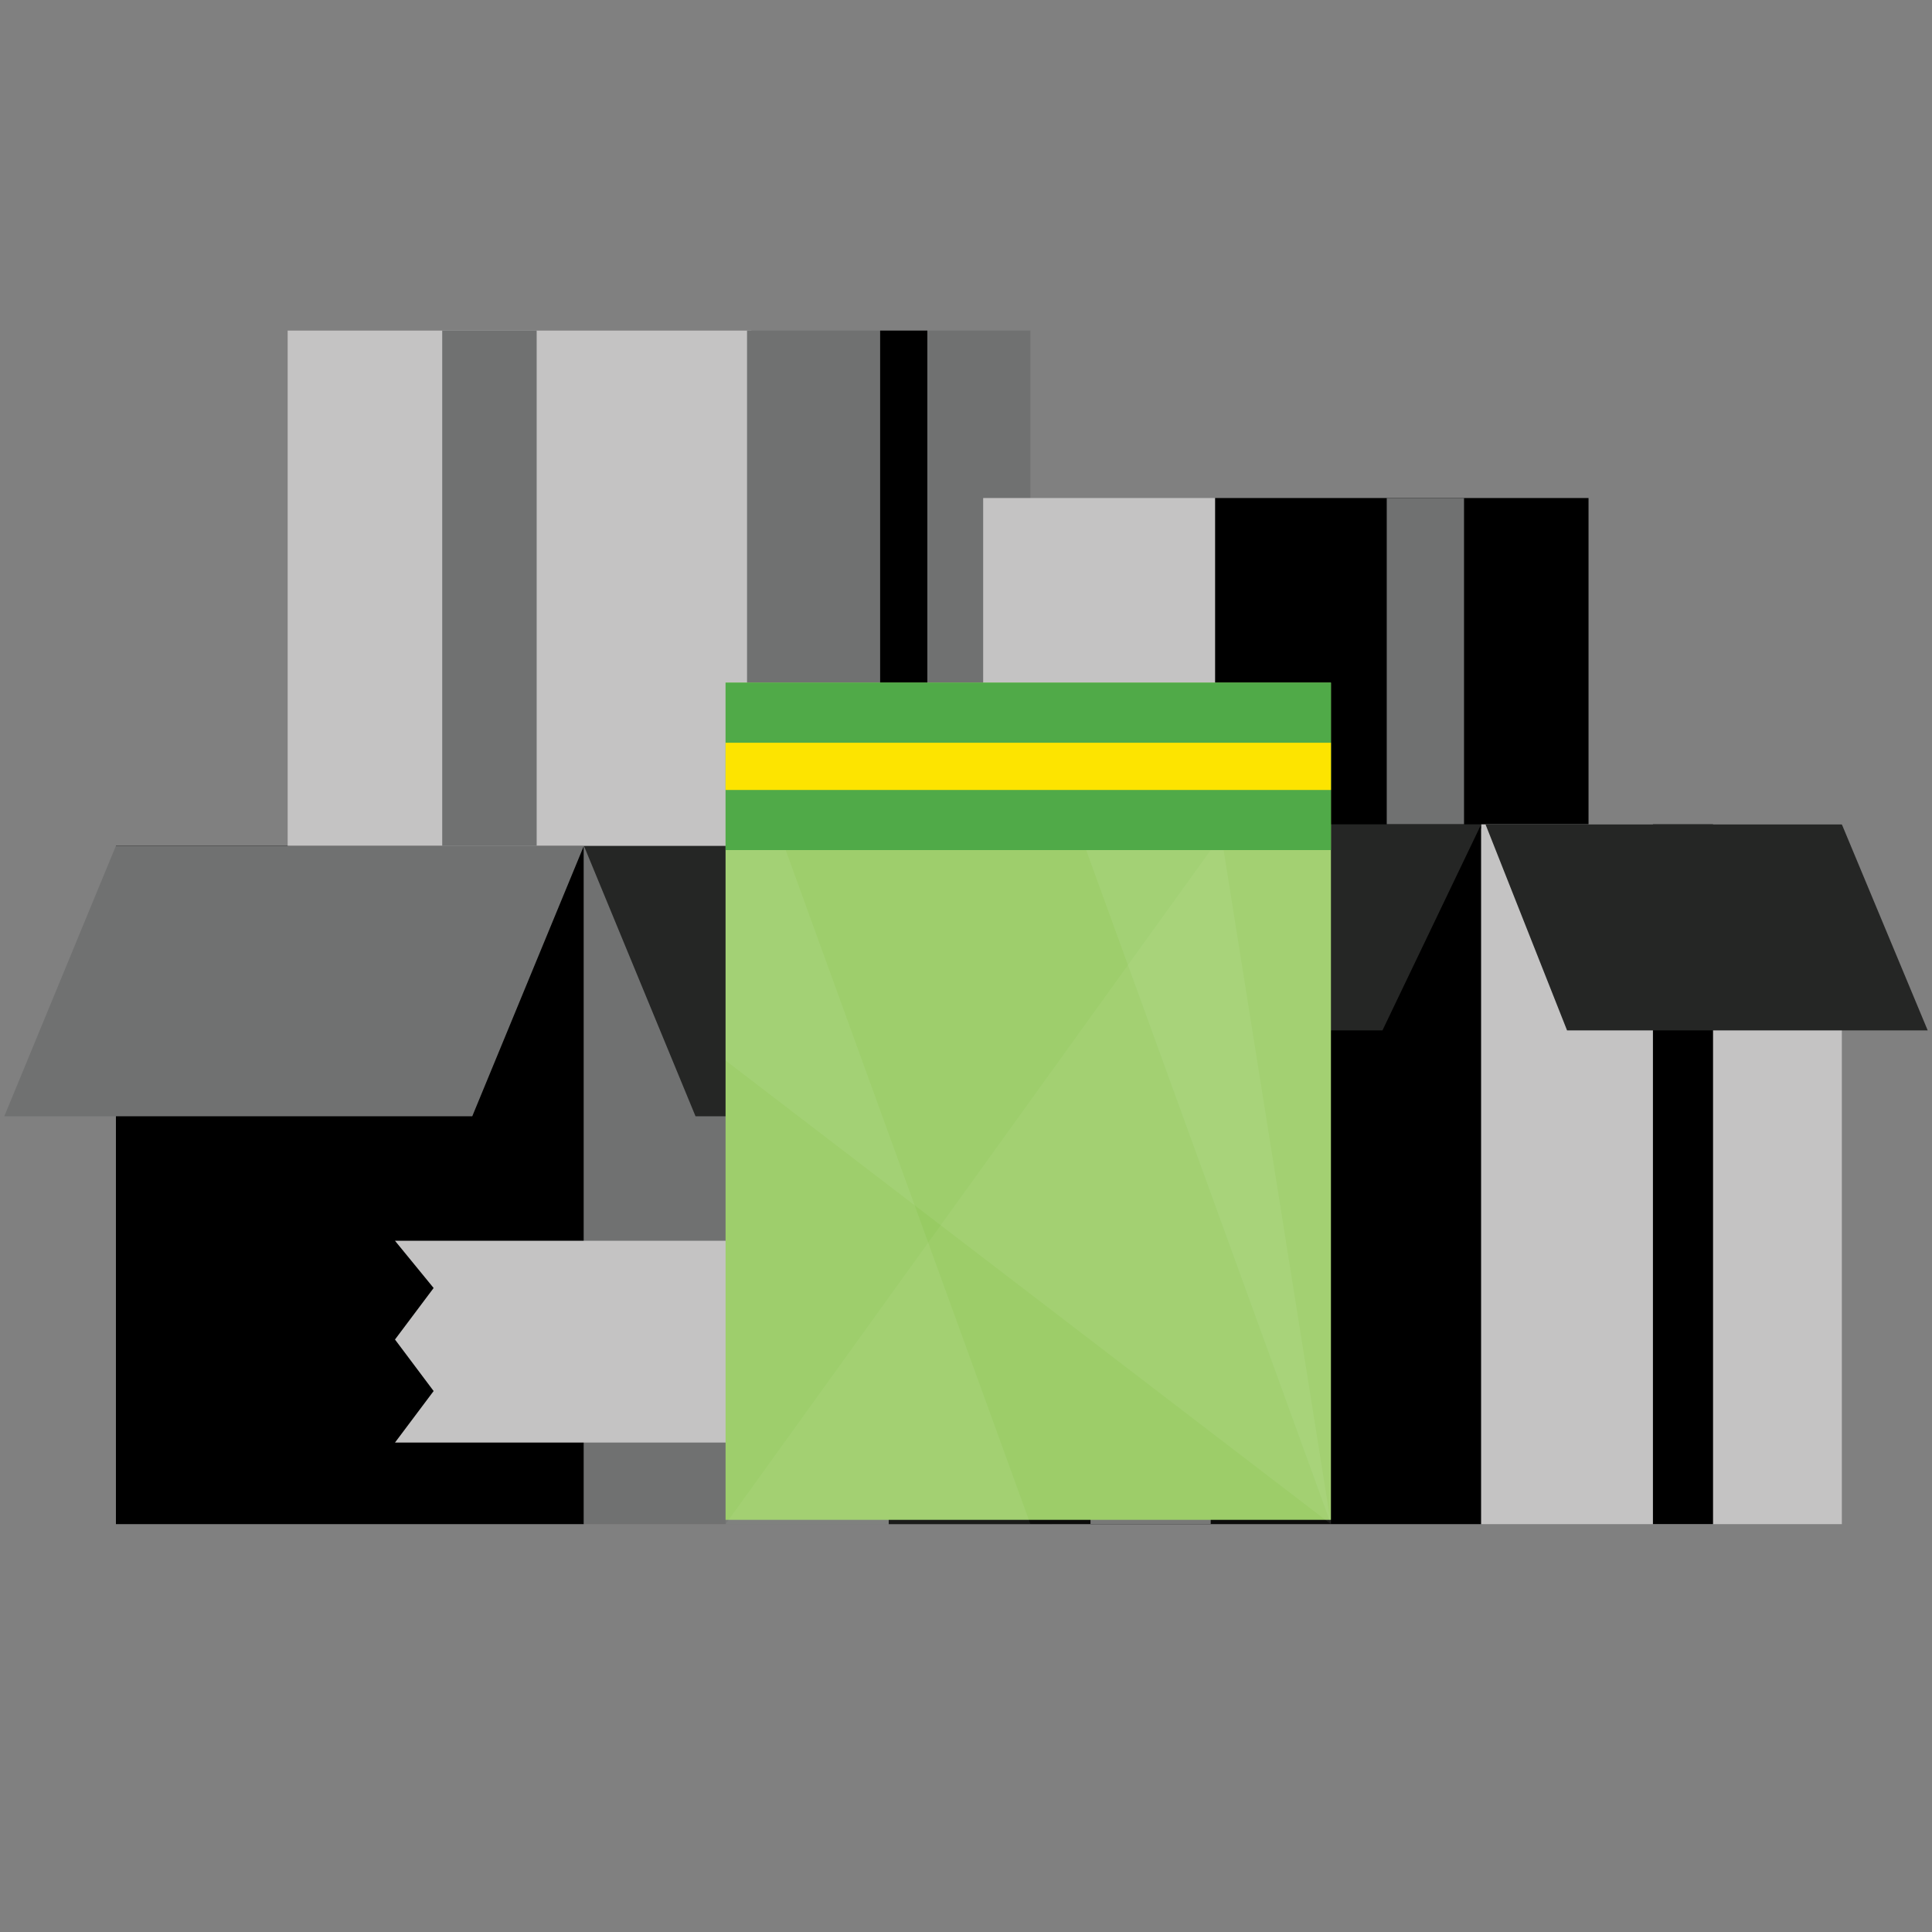
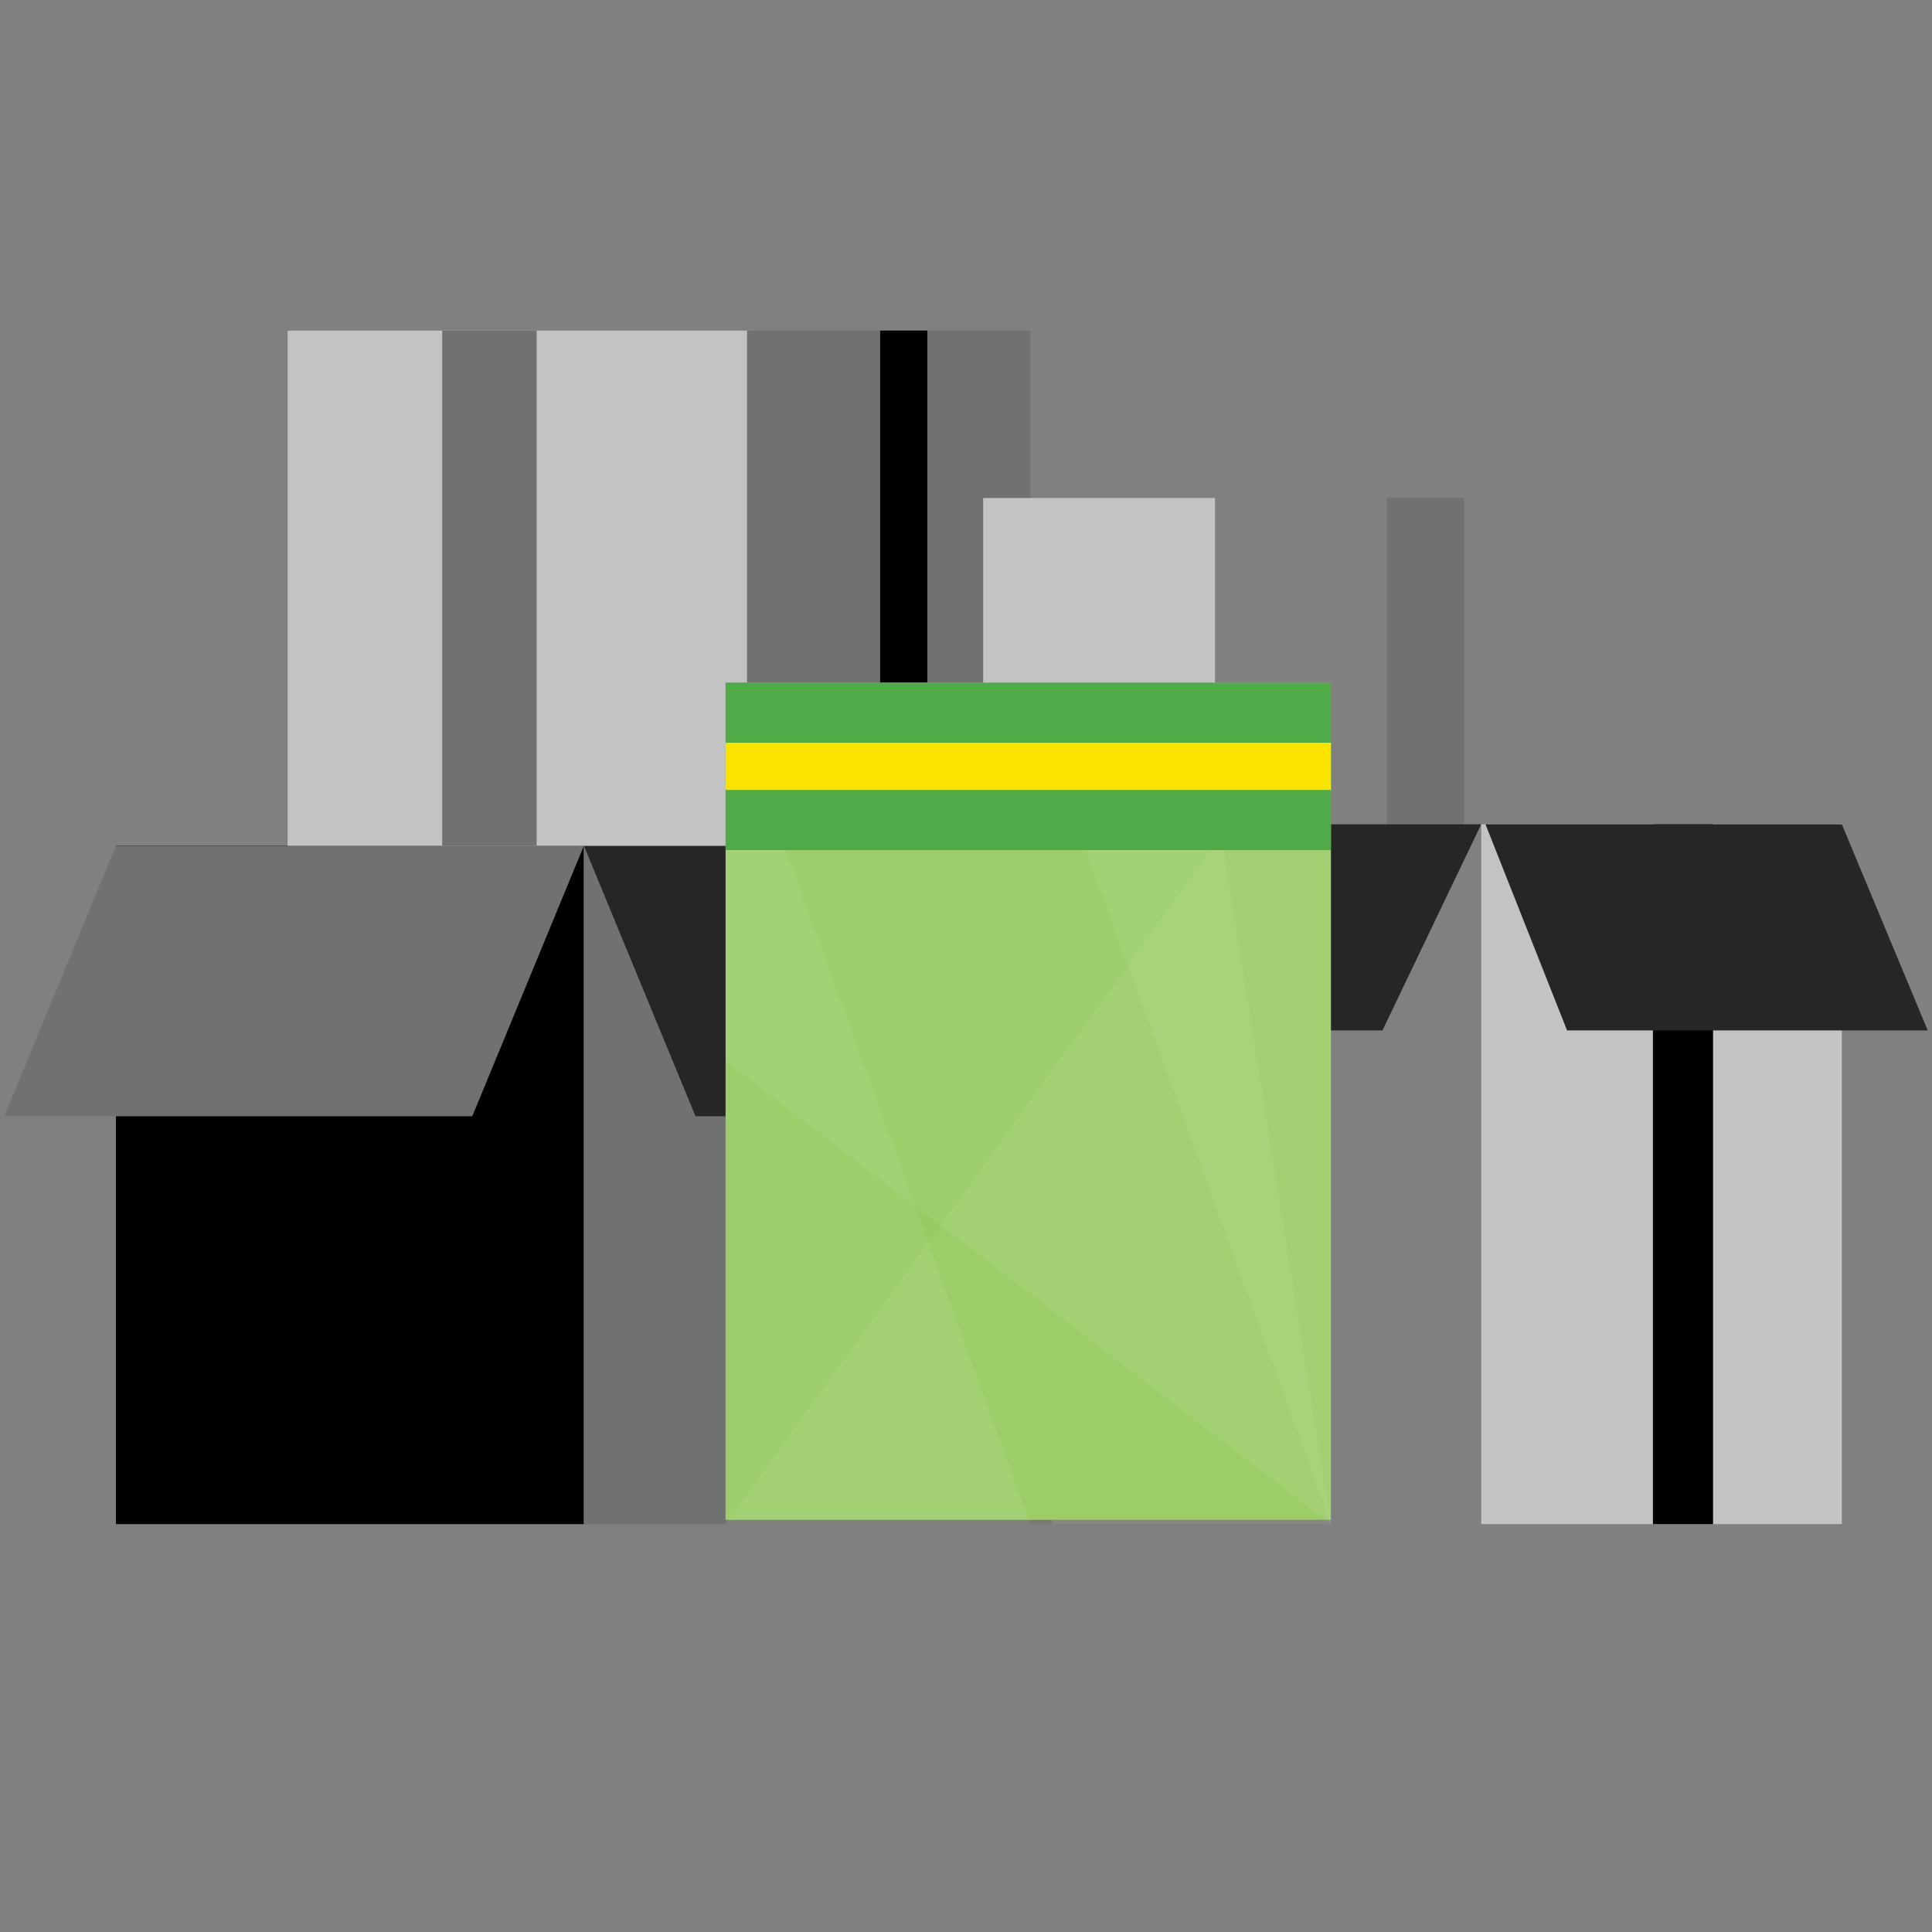
<svg xmlns="http://www.w3.org/2000/svg" id="Layer_1" x="0px" y="0px" viewBox="0 0 45 45" xml:space="preserve">
  <rect x="0" y="0" width="45" height="45" fill="#808080" stroke="none" />
  <g>
    <g>
      <g>
        <rect x="2.7" y="19.7" width="10.9" height="15.8" />
      </g>
      <g>
        <rect x="13.6" y="19.7" fill="#707171" width="10.9" height="15.8" />
      </g>
      <g>
        <polygon fill="#707171" points="0.1,26 11,26 13.6,19.7 2.7,19.7 " />
      </g>
      <g>
        <polygon fill="#252625" points="27.1,26 16.2,26 13.6,19.7 24.5,19.7 " />
      </g>
      <g>
-         <polygon fill="#C4C3C3" points="18,28.9 14,28.9 13.2,28.9 9.2,28.9 9.2,28.9 10.1,30 9.2,31.2 9.2,31.2 10.1,32.4 9.2,33.6 9.2,33.6 13.2,33.6 14,33.6 18,33.6 18,33.6 17.1,32.4 18,31.2 18,31.2 17.1,30 18,28.9 " />
-       </g>
+         </g>
    </g>
    <g>
      <rect x="6.7" y="7.7" fill="#C4C3C3" width="10.8" height="12" />
      <rect x="17.4" y="7.7" fill="#707171" width="6.6" height="12" />
      <rect x="10.3" y="7.7" fill="#707171" width="2.2" height="12" />
      <rect x="20.5" y="7.7" width="1.1" height="12" />
    </g>
    <g>
-       <rect x="28.3" y="11.6" width="8.7" height="7.7" />
      <rect x="22.9" y="11.6" fill="#C4C3C3" width="5.4" height="7.7" />
      <rect x="32.3" y="11.6" fill="#707171" width="1.8" height="7.7" />
    </g>
    <g>
      <g>
-         <rect x="20.7" y="19.2" width="13.8" height="16.3" />
        <rect x="34.5" y="19.2" fill="#C4C3C3" width="8.4" height="16.3" />
-         <rect x="25.4" y="19.2" fill="#707171" width="2.8" height="16.3" />
        <rect x="38.5" y="19.2" width="1.4" height="16.3" />
      </g>
      <g>
        <polygon fill="#252625" points="22.4,24 32.2,24 34.5,19.2 24.7,19.2 " />
      </g>
      <g>
        <polygon fill="#252625" points="44.9,24 36.5,24 34.6,19.2 42.9,19.2 " />
      </g>
    </g>
    <g>
      <rect x="16.9" y="15.9" fill="#98CB63" width="14.1" height="19.5" />
      <rect x="16.9" y="15.9" fill="#50AA48" width="14.1" height="3.9" />
      <rect x="16.9" y="17.3" fill="#FDE400" width="14.1" height="1.1" />
      <polygon opacity="5.000000e-002" fill="#F1F4ED" points="28.2,19.8 16.9,35.5 31,35.5 31,19.8 " />
      <polygon opacity="7.000000e-002" fill="#F1F4ED" points="25.3,19.8 31,35.5 31,19.8 " />
      <polygon opacity="7.000000e-002" fill="#F1F4ED" points="16.9,19.8 16.9,24.7 31,35.5 28.5,19.8 " />
      <polygon opacity="7.000000e-002" fill="#F1F4ED" points="16.9,19.8 16.9,35.5 24,35.5 18.3,19.8 " />
    </g>
  </g>
</svg>